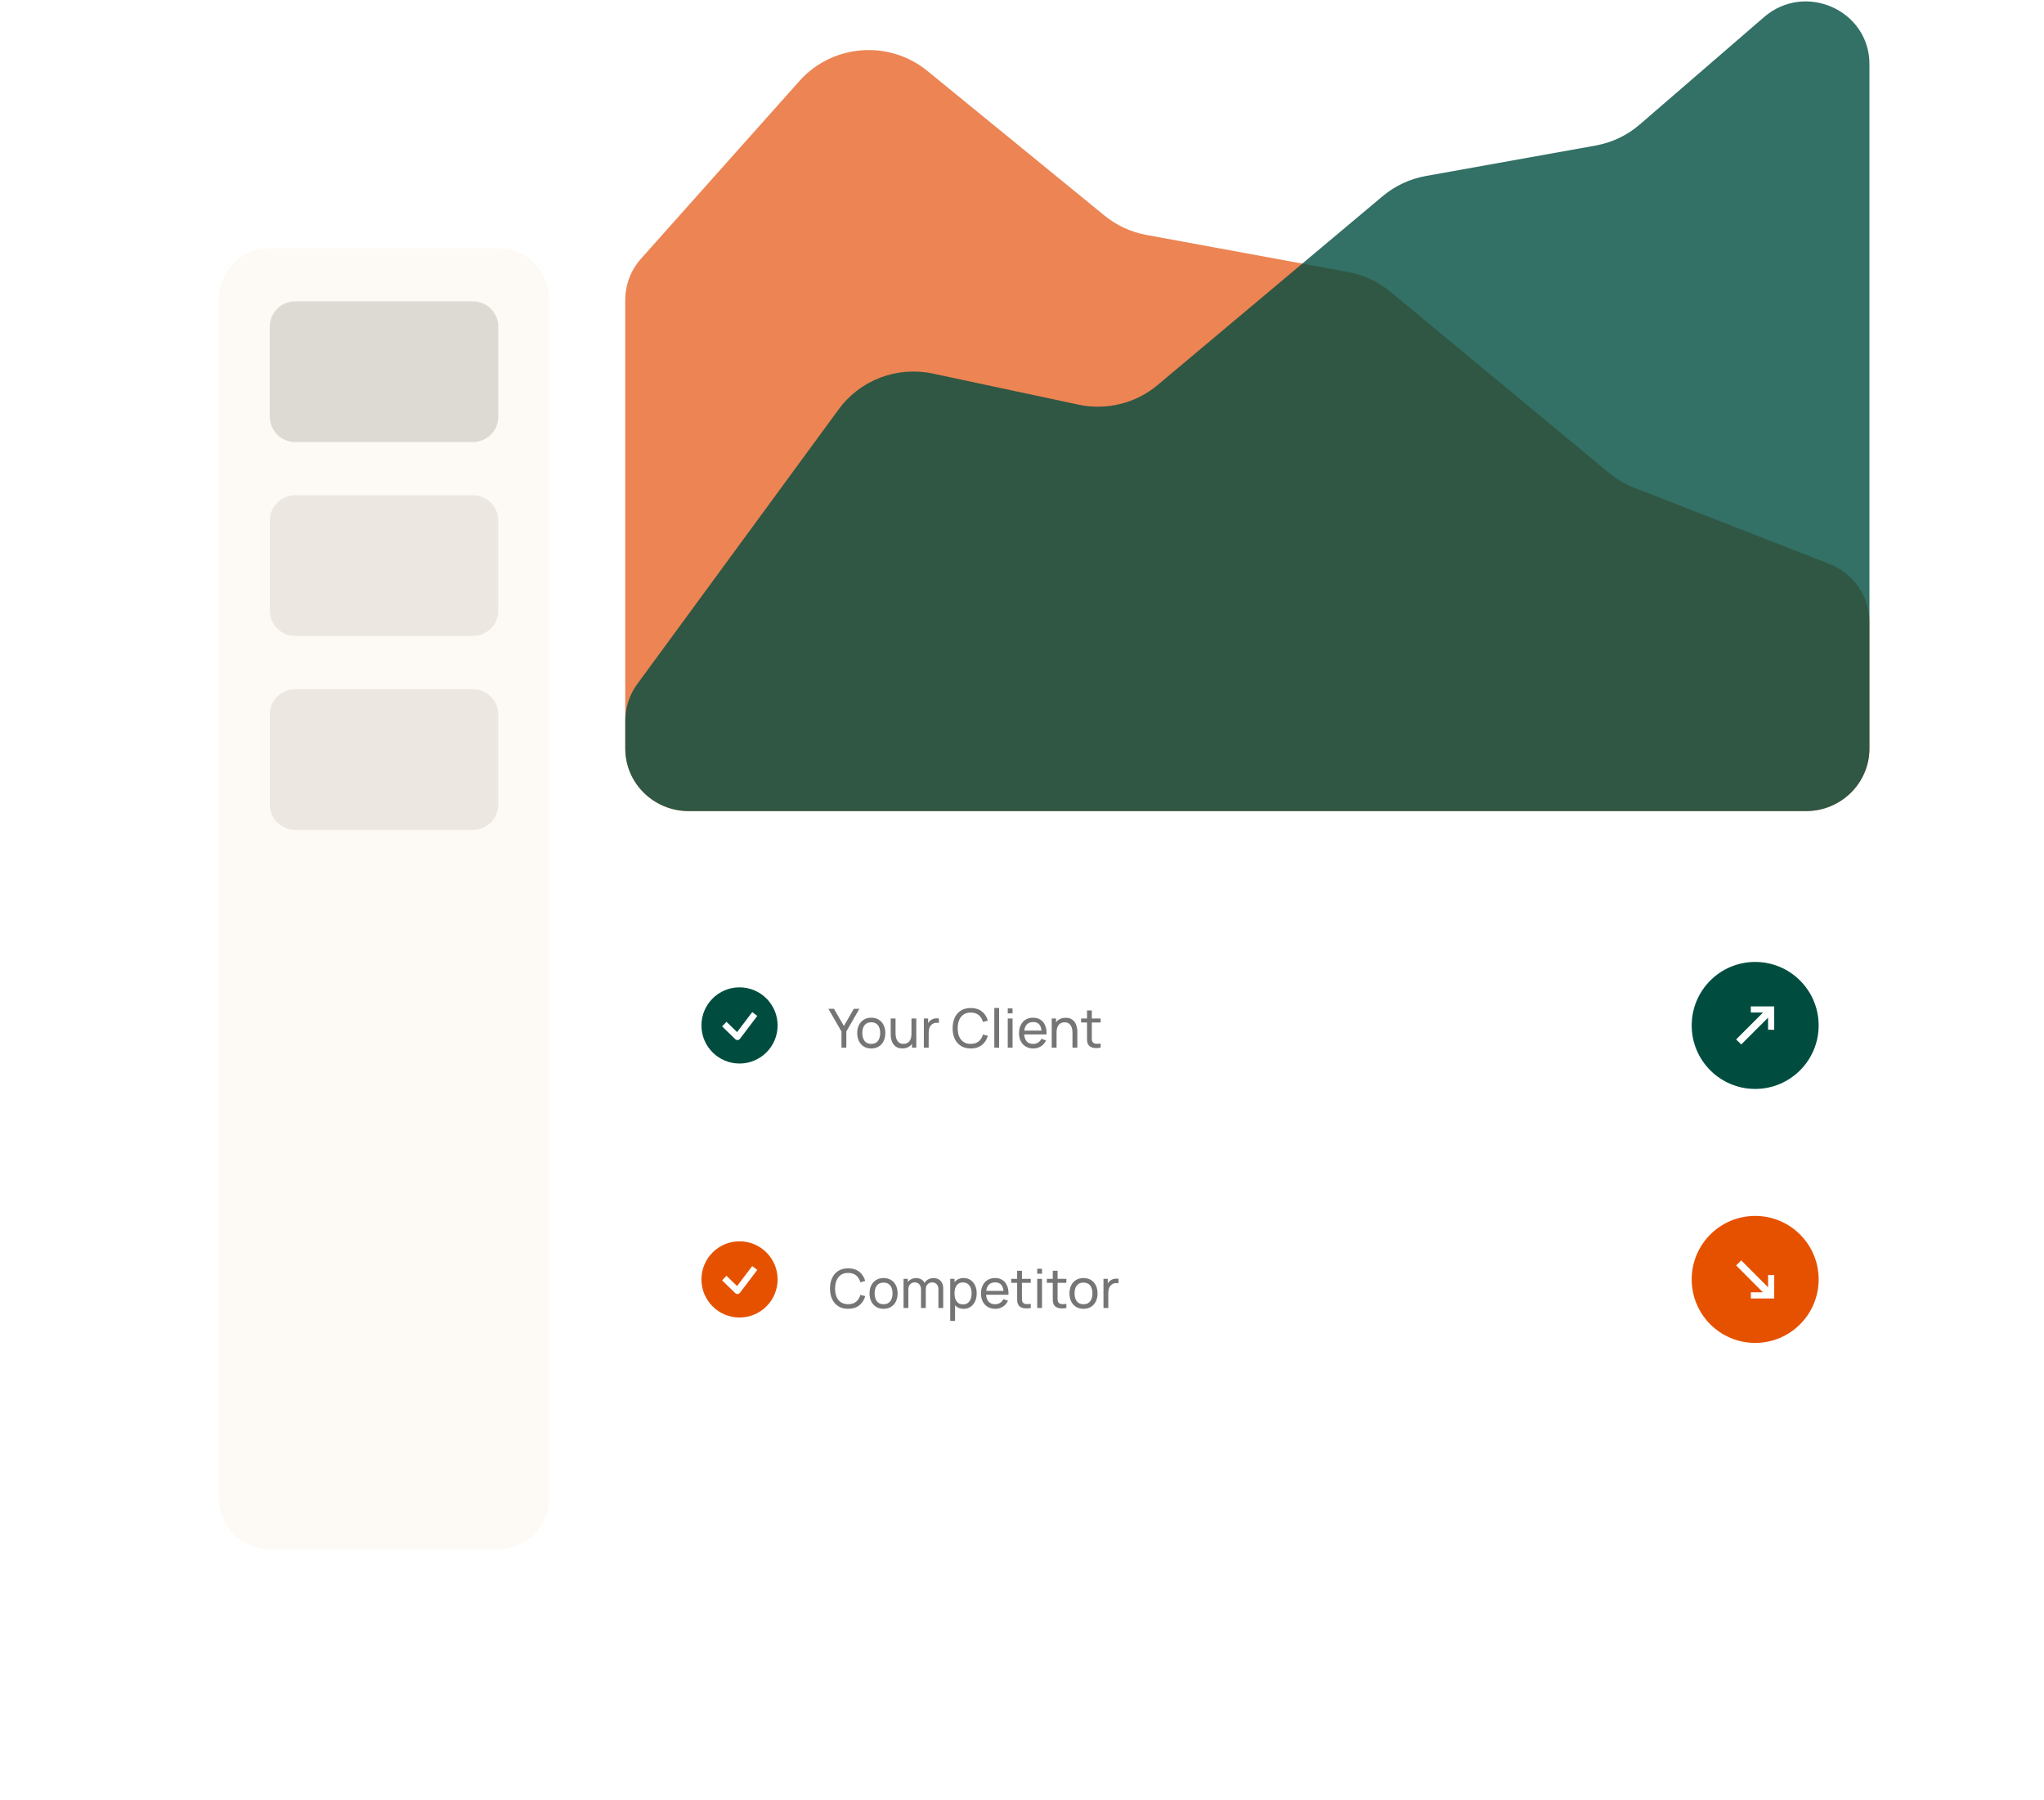
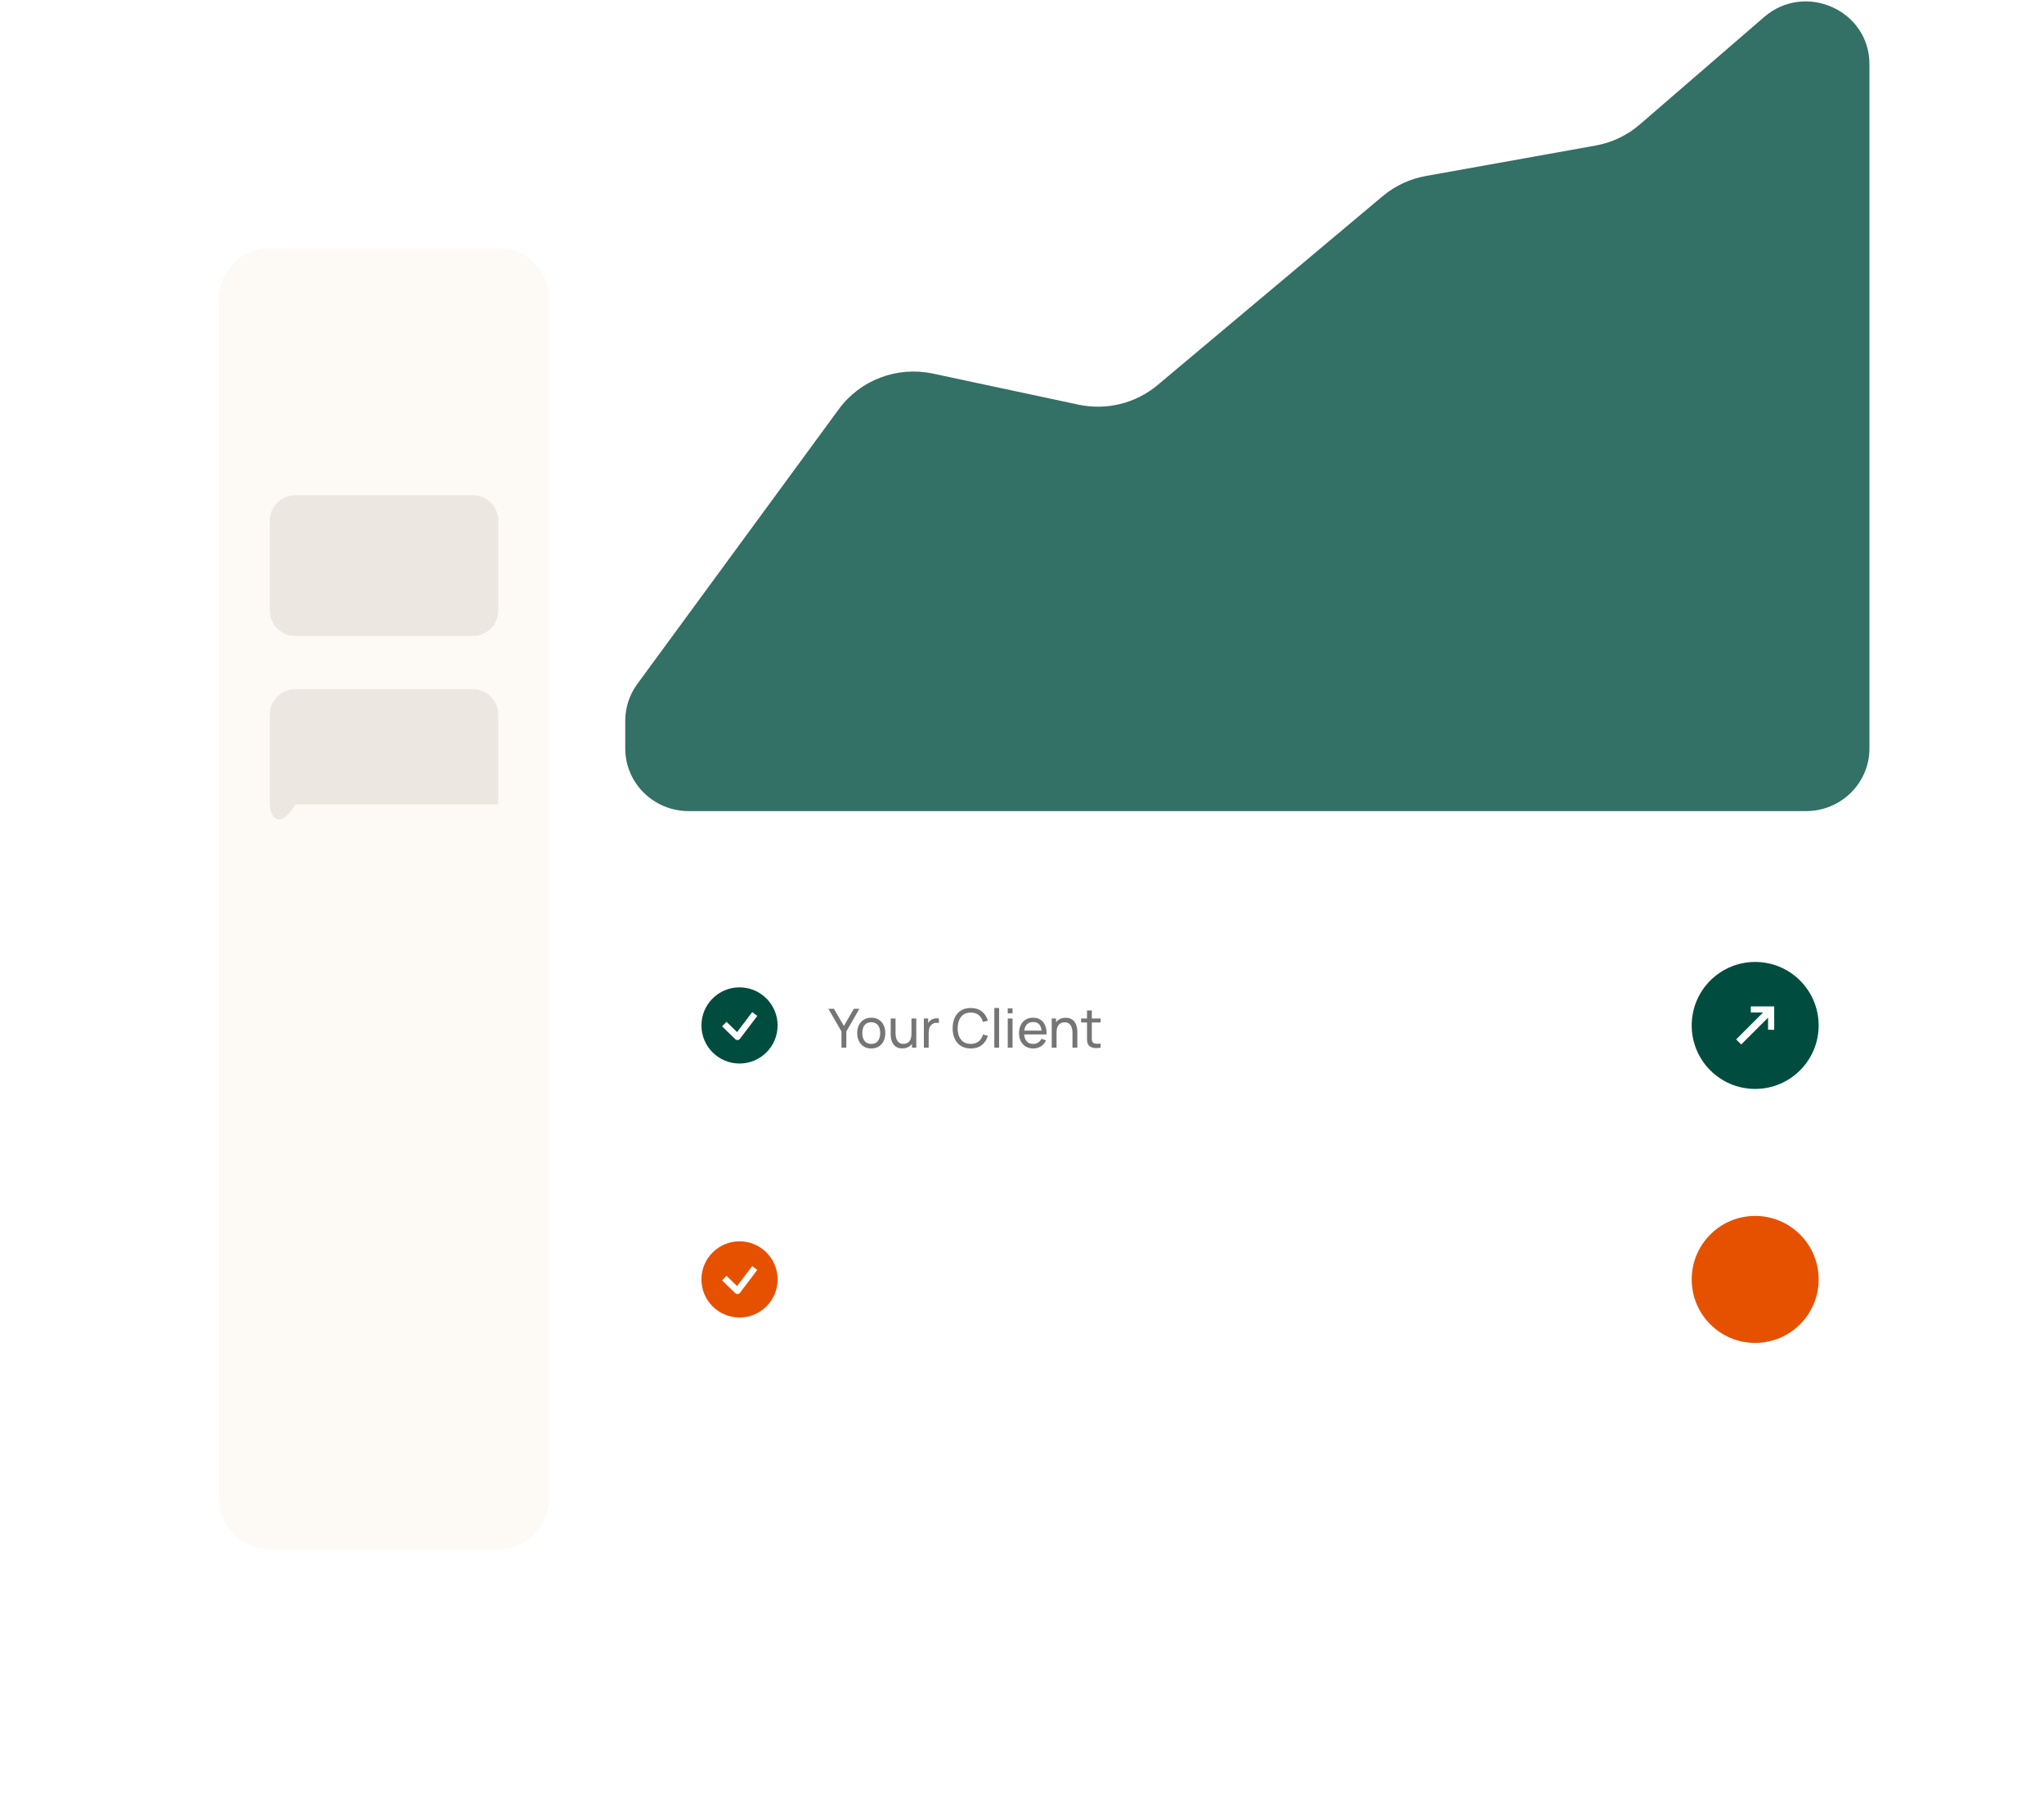
<svg xmlns="http://www.w3.org/2000/svg" width="644" height="567" viewBox="0 0 644 567" fill="none">
  <g filter="url(#filter0_d)">
    <path d="M45 86.522C45 68.849 59.327 54.522 77 54.522H533C550.673 54.522 565 68.849 565 86.522V479.622C565 497.295 550.673 511.622 533 511.622H77C59.327 511.622 45 497.295 45 479.622V86.522Z" fill="white" />
  </g>
-   <path opacity="0.7" fill-rule="evenodd" clip-rule="evenodd" d="M589 195.946C589 187.865 583.991 180.603 576.364 177.627L514.978 153.679C512.078 152.548 509.383 150.964 506.995 148.986L438.042 91.886C434.212 88.715 429.616 86.574 424.698 85.671L361.196 74.004C356.346 73.113 351.806 71.017 348.007 67.915L292.195 22.345C280.113 12.481 262.259 13.872 251.903 25.485L201.975 81.471C198.768 85.066 197 89.689 197 94.475V235.786C197 246.667 205.954 255.488 217 255.488H569C580.046 255.488 589 246.667 589 235.786V195.946Z" fill="#E5510B" />
  <path opacity="0.8" fill-rule="evenodd" clip-rule="evenodd" d="M197 226.997C197 222.855 198.326 218.817 200.788 215.459L264.293 128.869C271.04 119.669 282.676 115.276 293.937 117.678L339.781 127.458C348.616 129.343 357.838 127.061 364.721 121.287L435.633 61.794C439.522 58.532 444.217 56.339 449.242 55.438L502.705 45.85C507.871 44.924 512.685 42.633 516.633 39.222L555.812 5.371C568.739 -5.798 589 3.245 589 20.183V235.785C589 246.667 580.046 255.488 569 255.488H217C205.954 255.488 197 246.667 197 235.785V226.997Z" fill="#004D40" />
  <path d="M69 94.165C69 85.328 76.163 78.165 85 78.165H157C165.837 78.165 173 85.328 173 94.165V471.979C173 480.816 165.837 487.979 157 487.979H85C76.163 487.979 69 480.816 69 471.979V94.165Z" fill="#FDFAF5" />
-   <path d="M85 102.912C85 98.494 88.582 94.912 93 94.912H149C153.418 94.912 157 98.494 157 102.912V131.243C157 135.661 153.418 139.243 149 139.243H93C88.582 139.243 85 135.661 85 131.243V102.912Z" fill="#DDDAD4" />
  <path d="M85 163.99C85 159.572 88.582 155.99 93 155.99H149C153.418 155.99 157 159.572 157 163.99V192.321C157 196.739 153.418 200.321 149 200.321H93C88.582 200.321 85 196.739 85 192.321V163.99Z" fill="#ECE8E1" />
-   <path d="M85 225.068C85 220.65 88.582 217.068 93 217.068H149C153.418 217.068 157 220.65 157 225.068V253.399C157 257.817 153.418 261.399 149 261.399H93C88.582 261.399 85 257.817 85 253.399V225.068Z" fill="#ECE8E1" />
+   <path d="M85 225.068C85 220.65 88.582 217.068 93 217.068H149C153.418 217.068 157 220.65 157 225.068V253.399H93C88.582 261.399 85 257.817 85 253.399V225.068Z" fill="#ECE8E1" />
  <path d="M517.664 293.434V293.438L517.786 293.783C517.772 293.743 517.727 293.621 517.664 293.434Z" fill="#69C9D0" />
  <g filter="url(#filter1_d)">
    <path d="M197 323.524C197 306.114 211.114 292 228.524 292H557.476C574.886 292 589 306.114 589 323.524C589 340.934 574.886 355.048 557.476 355.048H228.524C211.114 355.048 197 340.934 197 323.524Z" fill="white" />
  </g>
  <circle cx="233" cy="323" r="12" fill="#004D40" />
  <path d="M228.2 322.576L232.345 326.6L237.8 319.4" stroke="white" stroke-width="2" stroke-linejoin="round" />
  <g filter="url(#filter2_d)">
    <path d="M197 402.524C197 385.114 211.114 371 228.524 371H557.476C574.886 371 589 385.114 589 402.524C589 419.934 574.886 434.048 557.476 434.048H228.524C211.114 434.048 197 419.934 197 402.524Z" fill="white" />
  </g>
  <circle cx="233" cy="403" r="12" fill="#E65100" />
  <path d="M228.2 402.576L232.345 406.6L237.8 399.4" stroke="white" stroke-width="2" stroke-linejoin="round" />
  <path d="M265.123 330V324.908L261 317.76H262.76L265.888 323.174L269.007 317.76H270.767L266.653 324.908V330H265.123ZM274.5 330.255C273.588 330.255 272.8 330.048 272.137 329.634C271.48 329.221 270.973 328.648 270.616 327.917C270.259 327.186 270.08 326.348 270.08 325.401C270.08 324.438 270.262 323.594 270.624 322.868C270.987 322.143 271.5 321.579 272.163 321.177C272.826 320.769 273.605 320.565 274.5 320.565C275.418 320.565 276.209 320.772 276.872 321.185C277.535 321.593 278.042 322.163 278.393 322.894C278.75 323.619 278.929 324.455 278.929 325.401C278.929 326.359 278.75 327.203 278.393 327.934C278.036 328.66 277.526 329.229 276.863 329.643C276.2 330.051 275.413 330.255 274.5 330.255ZM274.5 328.818C275.452 328.818 276.161 328.501 276.625 327.866C277.09 327.232 277.322 326.41 277.322 325.401C277.322 324.364 277.087 323.54 276.617 322.928C276.147 322.31 275.441 322.001 274.5 322.001C273.86 322.001 273.333 322.146 272.919 322.435C272.506 322.724 272.197 323.123 271.993 323.633C271.789 324.143 271.687 324.733 271.687 325.401C271.687 326.433 271.925 327.26 272.401 327.883C272.877 328.507 273.577 328.818 274.5 328.818ZM284.285 330.238C283.696 330.238 283.189 330.145 282.764 329.957C282.345 329.77 281.996 329.521 281.718 329.209C281.441 328.898 281.223 328.552 281.064 328.172C280.905 327.793 280.792 327.405 280.724 327.008C280.662 326.611 280.63 326.24 280.63 325.894V320.82H282.16V325.418C282.16 325.849 282.2 326.266 282.279 326.668C282.359 327.07 282.492 327.433 282.679 327.756C282.872 328.079 283.127 328.334 283.444 328.521C283.767 328.708 284.169 328.801 284.651 328.801C285.031 328.801 285.376 328.736 285.688 328.606C286 328.476 286.266 328.283 286.487 328.028C286.708 327.767 286.878 327.439 286.997 327.042C287.116 326.645 287.175 326.183 287.175 325.656L288.17 325.962C288.17 326.846 288.008 327.609 287.685 328.249C287.368 328.889 286.918 329.382 286.334 329.728C285.756 330.068 285.073 330.238 284.285 330.238ZM287.345 330V327.543H287.175V320.82H288.697V330H287.345ZM291.077 330V320.82H292.428V323.038L292.207 322.749C292.315 322.466 292.454 322.205 292.624 321.967C292.799 321.729 292.995 321.534 293.21 321.381C293.448 321.188 293.717 321.041 294.018 320.939C294.318 320.837 294.624 320.777 294.936 320.76C295.247 320.738 295.539 320.758 295.811 320.82V322.239C295.494 322.154 295.145 322.132 294.766 322.171C294.386 322.211 294.035 322.35 293.712 322.588C293.417 322.798 293.188 323.053 293.023 323.353C292.865 323.653 292.754 323.979 292.692 324.33C292.629 324.676 292.598 325.03 292.598 325.393V330H291.077ZM305.854 330.255C304.636 330.255 303.601 329.986 302.751 329.447C301.901 328.909 301.253 328.161 300.805 327.203C300.363 326.246 300.142 325.138 300.142 323.88C300.142 322.622 300.363 321.514 300.805 320.556C301.253 319.599 301.901 318.851 302.751 318.312C303.601 317.774 304.636 317.505 305.854 317.505C307.271 317.505 308.435 317.865 309.347 318.584C310.265 319.304 310.897 320.273 311.243 321.491L309.704 321.899C309.455 320.987 309.01 320.267 308.37 319.74C307.73 319.213 306.891 318.95 305.854 318.95C304.942 318.95 304.182 319.157 303.576 319.57C302.97 319.984 302.513 320.562 302.207 321.304C301.901 322.041 301.746 322.9 301.74 323.88C301.734 324.855 301.884 325.713 302.19 326.455C302.496 327.192 302.955 327.77 303.567 328.189C304.179 328.603 304.942 328.81 305.854 328.81C306.891 328.81 307.73 328.546 308.37 328.019C309.01 327.487 309.455 326.767 309.704 325.86L311.243 326.268C310.897 327.481 310.265 328.45 309.347 329.175C308.435 329.895 307.271 330.255 305.854 330.255ZM313.277 330V317.505H314.79V330H313.277ZM317.51 319.196V317.632H319.023V319.196H317.51ZM317.51 330V320.82H319.023V330H317.51ZM325.552 330.255C324.651 330.255 323.863 330.057 323.189 329.66C322.52 329.258 321.999 328.699 321.625 327.985C321.251 327.266 321.064 326.427 321.064 325.469C321.064 324.466 321.248 323.599 321.616 322.868C321.985 322.132 322.497 321.565 323.155 321.168C323.818 320.766 324.594 320.565 325.484 320.565C326.407 320.565 327.192 320.777 327.838 321.202C328.49 321.627 328.977 322.234 329.3 323.021C329.629 323.809 329.771 324.747 329.725 325.835H328.195V325.291C328.178 324.163 327.949 323.322 327.507 322.766C327.065 322.205 326.407 321.925 325.535 321.925C324.6 321.925 323.889 322.225 323.401 322.826C322.914 323.427 322.67 324.288 322.67 325.41C322.67 326.492 322.914 327.331 323.401 327.926C323.889 328.521 324.583 328.818 325.484 328.818C326.09 328.818 326.617 328.68 327.065 328.402C327.512 328.124 327.864 327.725 328.119 327.203L329.572 327.705C329.215 328.515 328.677 329.144 327.957 329.592C327.243 330.034 326.441 330.255 325.552 330.255ZM322.16 325.835V324.619H328.943V325.835H322.16ZM337.905 330V325.401C337.905 324.965 337.866 324.546 337.786 324.143C337.713 323.741 337.579 323.381 337.387 323.064C337.2 322.741 336.945 322.486 336.622 322.299C336.304 322.112 335.902 322.018 335.415 322.018C335.035 322.018 334.689 322.084 334.378 322.214C334.072 322.339 333.808 322.531 333.587 322.792C333.366 323.053 333.193 323.381 333.069 323.778C332.95 324.169 332.89 324.631 332.89 325.163L331.896 324.857C331.896 323.968 332.054 323.206 332.372 322.571C332.695 321.931 333.145 321.44 333.723 321.1C334.307 320.755 334.993 320.582 335.78 320.582C336.375 320.582 336.882 320.675 337.302 320.862C337.721 321.049 338.07 321.299 338.347 321.61C338.625 321.916 338.843 322.262 339.002 322.647C339.16 323.027 339.271 323.415 339.333 323.812C339.401 324.203 339.435 324.574 339.435 324.925V330H337.905ZM331.36 330V320.82H332.72V323.276H332.89V330H331.36ZM346.771 330C346.227 330.108 345.688 330.15 345.156 330.128C344.629 330.111 344.158 330.006 343.745 329.813C343.331 329.615 343.016 329.309 342.801 328.895C342.62 328.532 342.521 328.167 342.504 327.798C342.492 327.424 342.487 327.002 342.487 326.532V318.27H344V326.464C344 326.838 344.002 327.158 344.008 327.424C344.019 327.691 344.079 327.92 344.187 328.113C344.391 328.476 344.714 328.688 345.156 328.751C345.603 328.813 346.142 328.796 346.771 328.699V330ZM340.625 322.069V320.82H346.771V322.069H340.625Z" fill="#757575" />
-   <path d="M267.222 412.255C266.004 412.255 264.97 411.986 264.12 411.447C263.27 410.909 262.621 410.161 262.173 409.203C261.731 408.246 261.51 407.138 261.51 405.88C261.51 404.622 261.731 403.514 262.173 402.556C262.621 401.599 263.27 400.851 264.12 400.312C264.97 399.774 266.004 399.505 267.222 399.505C268.639 399.505 269.803 399.865 270.716 400.584C271.634 401.304 272.265 402.273 272.611 403.491L271.073 403.899C270.823 402.987 270.378 402.267 269.738 401.74C269.098 401.213 268.259 400.95 267.222 400.95C266.31 400.95 265.55 401.157 264.944 401.57C264.338 401.984 263.882 402.562 263.576 403.304C263.27 404.041 263.114 404.9 263.108 405.88C263.102 406.855 263.253 407.713 263.559 408.455C263.865 409.192 264.324 409.77 264.936 410.189C265.548 410.603 266.31 410.81 267.222 410.81C268.259 410.81 269.098 410.546 269.738 410.019C270.378 409.487 270.823 408.767 271.073 407.86L272.611 408.268C272.265 409.481 271.634 410.45 270.716 411.175C269.803 411.895 268.639 412.255 267.222 412.255ZM278.385 412.255C277.473 412.255 276.685 412.048 276.022 411.634C275.365 411.221 274.858 410.648 274.501 409.917C274.144 409.186 273.965 408.348 273.965 407.401C273.965 406.438 274.146 405.594 274.509 404.868C274.872 404.143 275.385 403.579 276.048 403.177C276.711 402.769 277.49 402.565 278.385 402.565C279.303 402.565 280.094 402.772 280.757 403.185C281.42 403.593 281.927 404.163 282.278 404.894C282.635 405.619 282.814 406.455 282.814 407.401C282.814 408.359 282.635 409.203 282.278 409.934C281.921 410.66 281.411 411.229 280.748 411.643C280.085 412.051 279.297 412.255 278.385 412.255ZM278.385 410.818C279.337 410.818 280.045 410.501 280.51 409.866C280.975 409.232 281.207 408.41 281.207 407.401C281.207 406.364 280.972 405.54 280.502 404.928C280.031 404.31 279.326 404.001 278.385 404.001C277.745 404.001 277.218 404.146 276.804 404.435C276.39 404.724 276.082 405.123 275.878 405.633C275.674 406.143 275.572 406.733 275.572 407.401C275.572 408.433 275.81 409.26 276.286 409.883C276.762 410.507 277.461 410.818 278.385 410.818ZM295.659 412L295.667 406.126C295.667 405.441 295.483 404.905 295.115 404.52C294.752 404.129 294.279 403.933 293.695 403.933C293.355 403.933 293.032 404.013 292.726 404.171C292.42 404.324 292.171 404.568 291.978 404.902C291.785 405.231 291.689 405.653 291.689 406.169L290.89 405.846C290.879 405.194 291.012 404.625 291.29 404.137C291.573 403.644 291.958 403.262 292.446 402.99C292.933 402.718 293.483 402.582 294.095 402.582C295.052 402.582 295.806 402.874 296.356 403.458C296.905 404.035 297.18 404.815 297.18 405.795L297.172 412H295.659ZM284.677 412V402.82H286.028V405.276H286.198V412H284.677ZM290.176 412L290.185 406.186C290.185 405.483 290.003 404.934 289.641 404.537C289.278 404.135 288.796 403.933 288.196 403.933C287.601 403.933 287.119 404.137 286.751 404.545C286.382 404.953 286.198 405.495 286.198 406.169L285.399 405.693C285.399 405.098 285.541 404.565 285.824 404.095C286.107 403.625 286.493 403.256 286.98 402.99C287.467 402.718 288.02 402.582 288.638 402.582C289.255 402.582 289.794 402.712 290.253 402.973C290.712 403.234 291.066 403.608 291.315 404.095C291.564 404.577 291.689 405.152 291.689 405.82L291.681 412H290.176ZM303.61 412.255C302.749 412.255 302.023 412.043 301.434 411.617C300.845 411.187 300.397 410.606 300.091 409.875C299.791 409.138 299.641 408.314 299.641 407.401C299.641 406.478 299.791 405.65 300.091 404.919C300.397 404.188 300.845 403.613 301.434 403.194C302.029 402.775 302.757 402.565 303.619 402.565C304.469 402.565 305.2 402.777 305.812 403.202C306.429 403.622 306.902 404.197 307.231 404.928C307.56 405.659 307.724 406.483 307.724 407.401C307.724 408.319 307.56 409.144 307.231 409.875C306.902 410.606 306.429 411.187 305.812 411.617C305.2 412.043 304.466 412.255 303.61 412.255ZM299.386 416.08V402.82H300.737V409.577H300.907V416.08H299.386ZM303.423 410.869C304.029 410.869 304.531 410.716 304.928 410.41C305.324 410.104 305.622 409.691 305.82 409.169C306.018 408.642 306.118 408.053 306.118 407.401C306.118 406.755 306.018 406.172 305.82 405.65C305.627 405.129 305.327 404.715 304.919 404.409C304.517 404.103 304.004 403.95 303.381 403.95C302.786 403.95 302.293 404.098 301.902 404.392C301.511 404.681 301.219 405.087 301.026 405.608C300.833 406.124 300.737 406.721 300.737 407.401C300.737 408.07 300.831 408.668 301.018 409.195C301.21 409.716 301.505 410.127 301.902 410.427C302.298 410.722 302.805 410.869 303.423 410.869ZM313.565 412.255C312.664 412.255 311.877 412.057 311.202 411.66C310.534 411.258 310.012 410.699 309.638 409.985C309.264 409.266 309.077 408.427 309.077 407.469C309.077 406.466 309.262 405.599 309.63 404.868C309.998 404.132 310.511 403.565 311.168 403.168C311.831 402.766 312.608 402.565 313.497 402.565C314.421 402.565 315.206 402.777 315.852 403.202C316.504 403.627 316.991 404.234 317.314 405.021C317.643 405.809 317.784 406.747 317.739 407.835H316.209V407.291C316.192 406.163 315.962 405.322 315.52 404.766C315.078 404.205 314.421 403.925 313.548 403.925C312.613 403.925 311.902 404.225 311.415 404.826C310.928 405.427 310.684 406.288 310.684 407.41C310.684 408.492 310.928 409.331 311.415 409.926C311.902 410.521 312.596 410.818 313.497 410.818C314.104 410.818 314.631 410.68 315.078 410.402C315.526 410.124 315.877 409.725 316.132 409.203L317.586 409.705C317.229 410.515 316.691 411.144 315.971 411.592C315.257 412.034 314.455 412.255 313.565 412.255ZM310.174 407.835V406.619H316.957V407.835H310.174ZM324.757 412C324.213 412.108 323.675 412.15 323.142 412.128C322.615 412.111 322.145 412.006 321.731 411.813C321.317 411.615 321.003 411.309 320.787 410.895C320.606 410.532 320.507 410.167 320.49 409.798C320.479 409.424 320.473 409.002 320.473 408.532V400.27H321.986V408.464C321.986 408.838 321.989 409.158 321.994 409.424C322.006 409.691 322.065 409.92 322.173 410.113C322.377 410.476 322.7 410.688 323.142 410.751C323.59 410.813 324.128 410.796 324.757 410.699V412ZM318.611 404.069V402.82H324.757V404.069H318.611ZM326.791 401.196V399.632H328.304V401.196H326.791ZM326.791 412V402.82H328.304V412H326.791ZM335.98 412C335.436 412.108 334.897 412.15 334.365 412.128C333.838 412.111 333.367 412.006 332.954 411.813C332.54 411.615 332.225 411.309 332.01 410.895C331.829 410.532 331.73 410.167 331.713 409.798C331.701 409.424 331.696 409.002 331.696 408.532V400.27H333.209V408.464C333.209 408.838 333.211 409.158 333.217 409.424C333.228 409.691 333.288 409.92 333.396 410.113C333.6 410.476 333.923 410.688 334.365 410.751C334.812 410.813 335.351 410.796 335.98 410.699V412ZM329.834 404.069V402.82H335.98V404.069H329.834ZM341.371 412.255C340.459 412.255 339.671 412.048 339.008 411.634C338.351 411.221 337.844 410.648 337.487 409.917C337.13 409.186 336.951 408.348 336.951 407.401C336.951 406.438 337.133 405.594 337.495 404.868C337.858 404.143 338.371 403.579 339.034 403.177C339.697 402.769 340.476 402.565 341.371 402.565C342.289 402.565 343.08 402.772 343.743 403.185C344.406 403.593 344.913 404.163 345.264 404.894C345.621 405.619 345.8 406.455 345.8 407.401C345.8 408.359 345.621 409.203 345.264 409.934C344.907 410.66 344.397 411.229 343.734 411.643C343.071 412.051 342.284 412.255 341.371 412.255ZM341.371 410.818C342.323 410.818 343.032 410.501 343.496 409.866C343.961 409.232 344.193 408.41 344.193 407.401C344.193 406.364 343.958 405.54 343.488 404.928C343.018 404.31 342.312 404.001 341.371 404.001C340.731 404.001 340.204 404.146 339.79 404.435C339.377 404.724 339.068 405.123 338.864 405.633C338.66 406.143 338.558 406.733 338.558 407.401C338.558 408.433 338.796 409.26 339.272 409.883C339.748 410.507 340.448 410.818 341.371 410.818ZM347.671 412V402.82H349.023V405.038L348.802 404.749C348.91 404.466 349.048 404.205 349.218 403.967C349.394 403.729 349.59 403.534 349.805 403.381C350.043 403.188 350.312 403.041 350.612 402.939C350.913 402.837 351.219 402.777 351.53 402.76C351.842 402.738 352.134 402.758 352.406 402.82V404.239C352.089 404.154 351.74 404.132 351.36 404.171C350.981 404.211 350.629 404.35 350.306 404.588C350.012 404.798 349.782 405.053 349.618 405.353C349.459 405.653 349.349 405.979 349.286 406.33C349.224 406.676 349.193 407.03 349.193 407.393V412H347.671Z" fill="#757575" />
  <circle cx="553" cy="323" r="20" fill="#004D40" />
  <circle cx="553" cy="403" r="20" fill="#E65100" />
  <path d="M547 327.401L555.478 318.934L551.635 318.934L551.62 317L559 317V324.371L557.064 324.355V320.548L548.601 329L547 327.401Z" fill="white" />
-   <path d="M548.599 397L557.066 405.478L557.066 401.635L559 401.62L559 409L551.629 409L551.645 407.064L555.452 407.064L547 398.601L548.599 397Z" fill="white" />
  <defs>
    <filter id="filter0_d" x="0" y="9.522" width="620" height="557.1" filterUnits="userSpaceOnUse" color-interpolation-filters="sRGB">
      <feFlood flood-opacity="0" result="BackgroundImageFix" />
      <feColorMatrix in="SourceAlpha" type="matrix" values="0 0 0 0 0 0 0 0 0 0 0 0 0 0 0 0 0 0 127 0" />
      <feOffset dx="5" dy="5" />
      <feGaussianBlur stdDeviation="25" />
      <feColorMatrix type="matrix" values="0 0 0 0 0 0 0 0 0 0 0 0 0 0 0 0 0 0 0.1 0" />
      <feBlend mode="normal" in2="BackgroundImageFix" result="effect1_dropShadow" />
      <feBlend mode="normal" in="SourceGraphic" in2="effect1_dropShadow" result="shape" />
    </filter>
    <filter id="filter1_d" x="152" y="247" width="492" height="163.048" filterUnits="userSpaceOnUse" color-interpolation-filters="sRGB">
      <feFlood flood-opacity="0" result="BackgroundImageFix" />
      <feColorMatrix in="SourceAlpha" type="matrix" values="0 0 0 0 0 0 0 0 0 0 0 0 0 0 0 0 0 0 127 0" />
      <feOffset dx="5" dy="5" />
      <feGaussianBlur stdDeviation="25" />
      <feColorMatrix type="matrix" values="0 0 0 0 0 0 0 0 0 0 0 0 0 0 0 0 0 0 0.1 0" />
      <feBlend mode="normal" in2="BackgroundImageFix" result="effect1_dropShadow" />
      <feBlend mode="normal" in="SourceGraphic" in2="effect1_dropShadow" result="shape" />
    </filter>
    <filter id="filter2_d" x="152" y="326" width="492" height="163.048" filterUnits="userSpaceOnUse" color-interpolation-filters="sRGB">
      <feFlood flood-opacity="0" result="BackgroundImageFix" />
      <feColorMatrix in="SourceAlpha" type="matrix" values="0 0 0 0 0 0 0 0 0 0 0 0 0 0 0 0 0 0 127 0" />
      <feOffset dx="5" dy="5" />
      <feGaussianBlur stdDeviation="25" />
      <feColorMatrix type="matrix" values="0 0 0 0 0 0 0 0 0 0 0 0 0 0 0 0 0 0 0.1 0" />
      <feBlend mode="normal" in2="BackgroundImageFix" result="effect1_dropShadow" />
      <feBlend mode="normal" in="SourceGraphic" in2="effect1_dropShadow" result="shape" />
    </filter>
  </defs>
</svg>